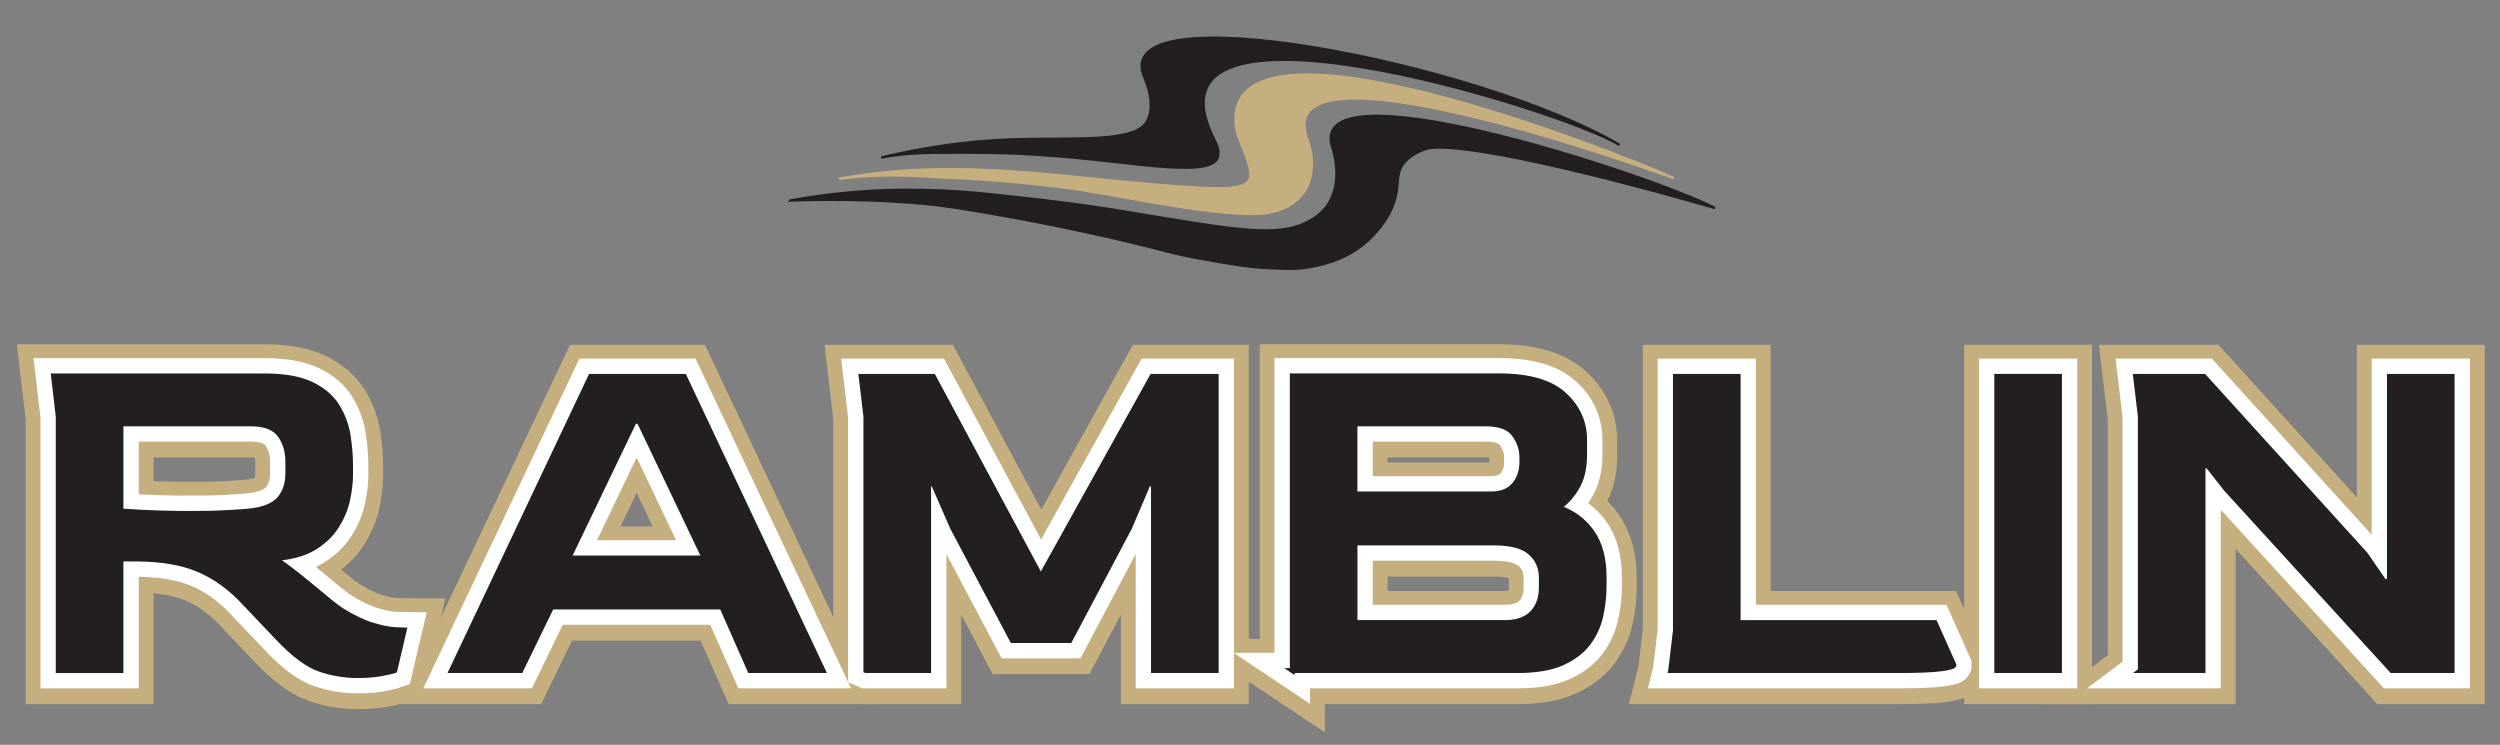
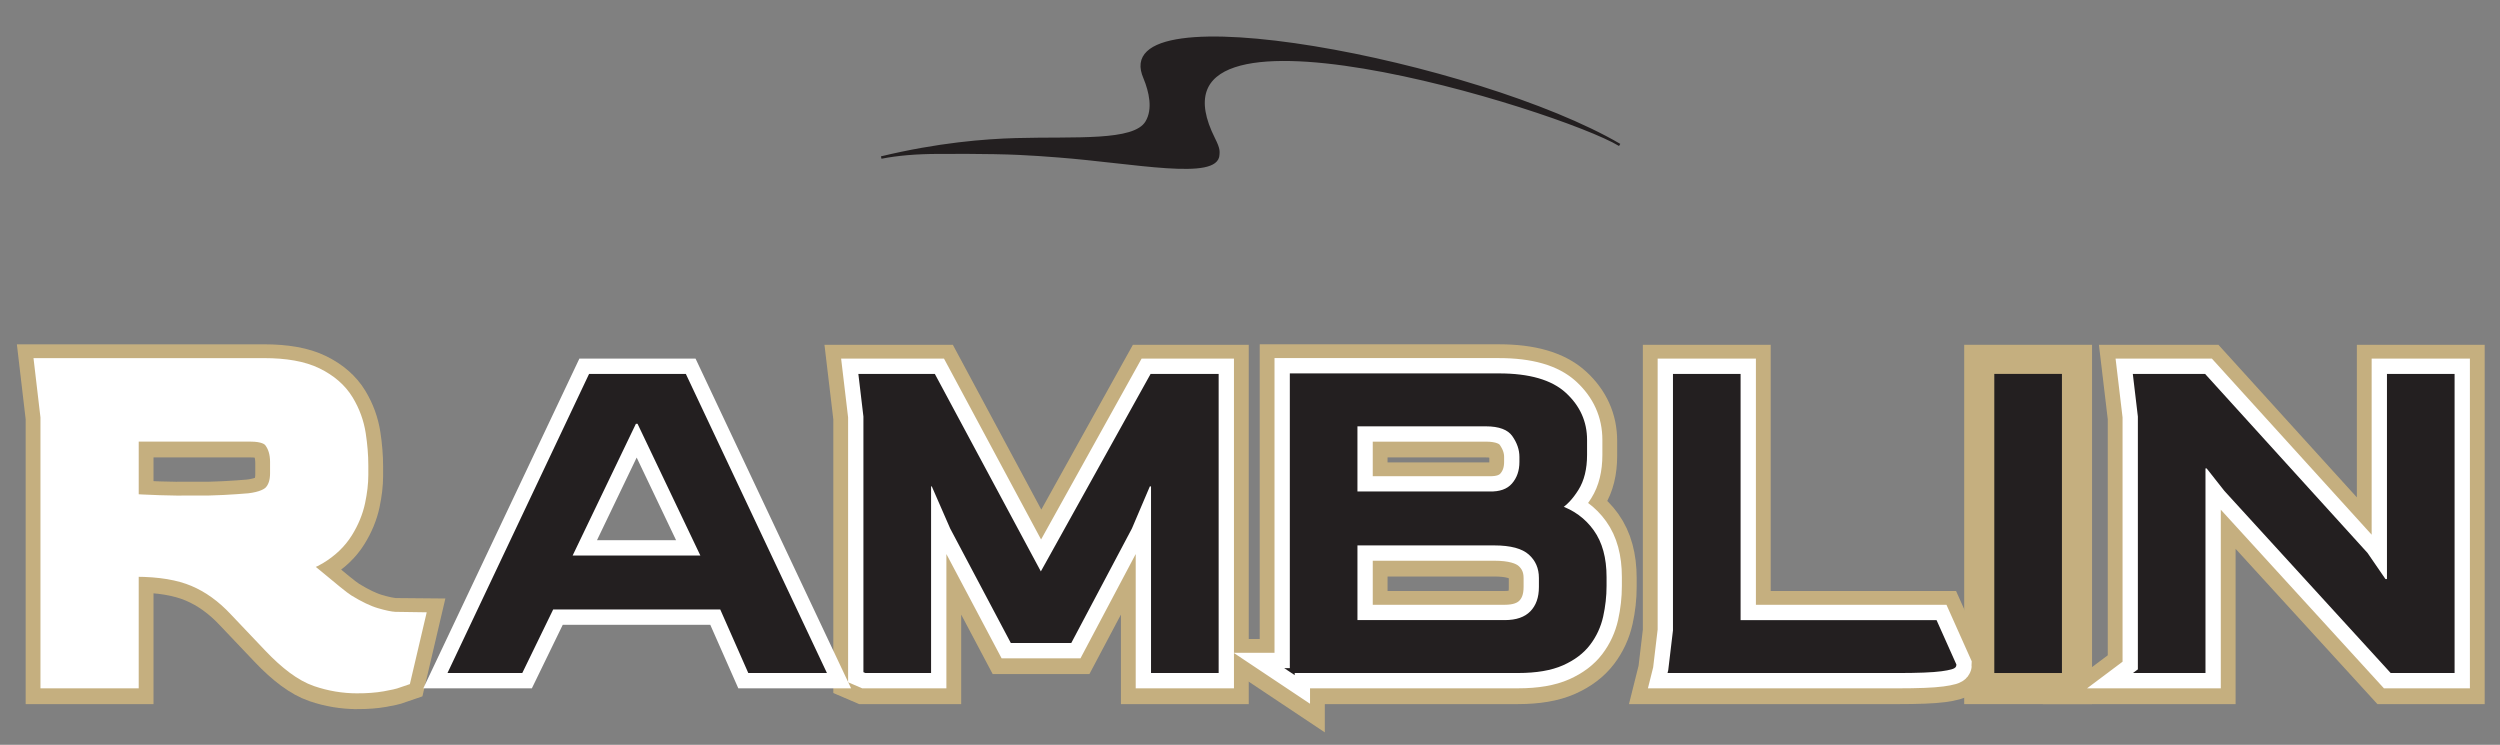
<svg xmlns="http://www.w3.org/2000/svg" id="Logo_Light" data-name="Logo Light" viewBox="0 0 1920 572">
  <rect x="0" y="0" width="1920" height="572" fill="#808080" stroke="none" />
  <defs>
    <style>      .cls-1, .cls-2, .cls-3, .cls-4, .cls-5, .cls-6 {        stroke-miterlimit: 10;      }      .cls-1, .cls-3, .cls-4 {        fill: #231f20;        stroke: #231f20;      }      .cls-1, .cls-4, .cls-5 {        fill-rule: evenodd;      }      .cls-1, .cls-5 {        stroke-width: 1.89px;      }      .cls-2 {        fill: #fff;        stroke: #fff;        stroke-width: 27.27px;      }      .cls-3 {        stroke-width: 3.75px;      }      .cls-4 {        stroke-width: 1.91px;      }      .cls-5, .cls-6 {        fill: #c5af7f;        stroke: #c5af7f;      }      .cls-6 {        stroke-width: 49.99px;      }    </style>
  </defs>
  <g>
    <g>
      <path class="cls-6" d="M274.34,519.61c-9.74,0-19.29-1.6-28.66-4.8-9.37-3.2-20.02-11.08-31.94-23.63l-26.29-27.67c-10.71-11.53-22.45-19.98-35.23-25.36-12.78-5.38-28.79-8.07-48.01-8.07h-11.32v85.7h-48.19v-195.22l-3.65-31.13h161.74c15.57,0,27.8,2.18,36.68,6.53,8.89,4.36,15.46,10.06,19.72,17.1,4.26,7.05,6.99,14.54,8.21,22.48,1.21,7.94,1.83,15.5,1.83,22.67v7.3c0,5.64-.73,11.91-2.19,18.83s-4.26,13.71-8.4,20.37c-4.14,6.67-10.04,12.3-17.7,16.91-7.67,4.61-17.71,7.3-30.12,8.07,3.16,1.8,7.18,4.55,12.05,8.26,4.87,3.72,9.91,7.75,15.15,12.11,5.24,4.36,10.04,8.33,14.42,11.91,4.38,3.59,7.79,6.15,10.22,7.68,8.76,5.38,16.55,9.1,23.37,11.15,6.81,2.05,12.41,3.21,16.8,3.46,4.38.26,6.93.38,7.67.38l-7.3,31.13c-2.19.77-5.84,1.6-10.95,2.5-5.11.89-11.08,1.34-17.89,1.34ZM147.66,395.1c9.24,0,17.52-.19,24.82-.58,7.3-.39,13.87-.83,19.72-1.34,10.71-1.28,18.19-4.42,22.46-9.42,4.25-5,6.38-11.46,6.38-19.41v-8.84c0-8.2-2.07-15.11-6.21-20.75-4.14-5.63-11.56-8.45-22.27-8.45h-99.66v66.87c10.7.77,20.56,1.29,29.57,1.54,9.01.26,17.4.39,25.2.39Z" />
-       <path class="cls-6" d="M346.63,515.76l106.97-225.97h71.93l106.6,225.97h-56.22l-21.54-48.81h-130.7l-23.73,48.81h-53.31ZM436.8,429.3h104.05l-50.02-104.91h-3.65l-50.38,104.91Z" />
      <path class="cls-6" d="M664.98,515.76v-195.22l-3.65-30.74h55.5l82.51,153.72,85.43-153.72h49.28v225.97h-48.19v-143.34h-4.01l-14.24,33.43-46,86.85h-44.17l-46-86.85-14.6-33.43h-3.65v143.34h-48.19Z" />
      <path class="cls-6" d="M992.46,515.76v-226.35h158.81c22.88,0,39.55,4.8,50.02,14.41,10.47,9.61,15.7,21.2,15.7,34.78v11.53c0,10.51-2.13,19.16-6.39,25.94-4.26,6.79-8.82,11.6-13.69,14.41,10.7,3.59,19.22,9.8,25.55,18.64,6.33,8.84,9.5,20.43,9.5,34.78v6.91c0,7.69-.86,15.37-2.56,23.06-1.71,7.68-4.93,14.67-9.68,20.94-4.74,6.28-11.44,11.34-20.08,15.18-8.64,3.84-19.89,5.77-33.77,5.77h-173.42ZM1040.65,380.11h102.95c8.52.26,14.84-1.98,18.98-6.73,4.14-4.74,6.21-10.69,6.21-17.87v-3.84c0-5.89-1.95-11.59-5.84-17.1-3.9-5.5-11.2-8.26-21.91-8.26h-100.4v53.8ZM1040.65,478.87h115c9.24,0,16.24-2.43,20.99-7.3,4.75-4.86,7.12-11.53,7.12-19.98v-6.92c0-7.94-2.8-14.41-8.39-19.41-5.61-5-14.85-7.5-27.75-7.5h-106.97v61.1Z" />
      <path class="cls-6" d="M1283.06,515.76l3.65-30.74v-195.22h48.19v189.08h151.15l14.6,32.67c0,1.03-3.28,1.98-9.86,2.88-6.57.9-17.89,1.34-33.95,1.34h-173.78Z" />
      <path class="cls-6" d="M1533.5,515.76v-225.97h48.19v225.97h-48.19Z" />
      <path class="cls-6" d="M1643.76,515.76v-195.22l-3.65-30.74h52.57l124.13,136.81,14.24,20.75h4.01v-157.56h48.19v225.97h-46.37l-127.05-139.12-14.24-18.06h-3.65v157.18h-48.19Z" />
    </g>
    <g>
      <path class="cls-2" d="M274.34,518.85c-9.74,0-19.29-1.6-28.66-4.8-9.37-3.2-20.02-11.08-31.94-23.63l-26.29-27.67c-10.71-11.53-22.45-19.98-35.23-25.36-12.78-5.38-28.79-8.07-48.01-8.07h-11.32v85.7h-48.19v-195.22l-3.65-31.13h161.74c15.57,0,27.8,2.18,36.68,6.53,8.89,4.36,15.46,10.06,19.72,17.1,4.26,7.05,6.99,14.54,8.21,22.48,1.21,7.94,1.83,15.5,1.83,22.67v7.3c0,5.64-.73,11.91-2.19,18.83-1.46,6.92-4.26,13.71-8.4,20.37-4.14,6.67-10.04,12.3-17.7,16.91-7.67,4.61-17.71,7.3-30.12,8.07,3.16,1.8,7.18,4.55,12.05,8.26,4.87,3.72,9.91,7.75,15.15,12.11,5.24,4.36,10.04,8.33,14.42,11.91,4.38,3.59,7.79,6.15,10.22,7.68,8.76,5.38,16.55,9.1,23.37,11.15,6.81,2.05,12.41,3.21,16.8,3.46,4.38.26,6.93.38,7.67.38l-7.3,31.13c-2.19.77-5.84,1.6-10.95,2.5-5.11.89-11.08,1.34-17.89,1.34ZM147.66,394.33c9.24,0,17.52-.19,24.82-.58,7.3-.39,13.87-.83,19.72-1.34,10.71-1.28,18.19-4.42,22.46-9.42,4.25-5,6.38-11.46,6.38-19.41v-8.84c0-8.2-2.07-15.11-6.21-20.75-4.14-5.63-11.56-8.45-22.27-8.45h-99.66v66.87c10.7.77,20.56,1.29,29.57,1.54,9.01.26,17.4.39,25.2.39Z" />
-       <path class="cls-2" d="M346.63,515l106.97-225.97h71.93l106.6,225.97h-56.22l-21.54-48.81h-130.7l-23.73,48.81h-53.31ZM436.8,428.53h104.05l-50.02-104.91h-3.65l-50.38,104.91Z" />
+       <path class="cls-2" d="M346.63,515l106.97-225.97h71.93l106.6,225.97h-56.22l-21.54-48.81h-130.7l-23.73,48.81h-53.31ZM436.8,428.53h104.05l-50.02-104.91h-3.65l-50.38,104.91" />
      <path class="cls-2" d="M664.98,515v-195.22l-3.65-30.74h55.5l82.51,153.72,85.43-153.72h49.28v225.97h-48.19v-143.34h-4.01l-14.24,33.43-46,86.85h-44.17l-46-86.85-14.6-33.43h-3.65v143.34h-48.19Z" />
      <path class="cls-2" d="M992.46,515v-226.35h158.81c22.88,0,39.55,4.8,50.02,14.41,10.47,9.61,15.7,21.2,15.7,34.78v11.53c0,10.51-2.13,19.16-6.39,25.94-4.26,6.79-8.82,11.6-13.69,14.41,10.7,3.59,19.22,9.8,25.55,18.64,6.33,8.84,9.5,20.43,9.5,34.78v6.91c0,7.69-.86,15.37-2.56,23.06-1.71,7.68-4.93,14.67-9.68,20.94-4.74,6.28-11.44,11.34-20.08,15.18-8.64,3.84-19.89,5.77-33.77,5.77h-173.42ZM1040.65,379.34h102.95c8.52.26,14.84-1.98,18.98-6.73,4.14-4.74,6.21-10.69,6.21-17.87v-3.84c0-5.89-1.95-11.59-5.84-17.1-3.9-5.5-11.2-8.26-21.91-8.26h-100.4v53.8ZM1040.65,478.11h115c9.24,0,16.24-2.43,20.99-7.3,4.75-4.86,7.12-11.53,7.12-19.98v-6.92c0-7.94-2.8-14.41-8.39-19.41-5.61-5-14.85-7.5-27.75-7.5h-106.97v61.1Z" />
      <path class="cls-2" d="M1283.06,515l3.65-30.74v-195.22h48.19v189.08h151.15l14.6,32.67c0,1.03-3.28,1.98-9.86,2.88-6.57.9-17.89,1.34-33.95,1.34h-173.78Z" />
-       <path class="cls-2" d="M1533.5,515v-225.97h48.19v225.97h-48.19Z" />
      <path class="cls-2" d="M1643.76,515v-195.22l-3.65-30.74h52.57l124.13,136.81,14.24,20.75h4.01v-157.56h48.19v225.97h-46.37l-127.05-139.12-14.24-18.06h-3.65v157.18h-48.19Z" />
    </g>
    <g>
-       <path class="cls-3" d="M274.34,518.85c-9.74,0-19.29-1.6-28.66-4.8-9.37-3.2-20.02-11.08-31.94-23.63l-26.29-27.67c-10.71-11.53-22.45-19.98-35.23-25.36-12.78-5.38-28.79-8.07-48.01-8.07h-11.32v85.7h-48.19v-195.22l-3.65-31.13h161.74c15.57,0,27.8,2.18,36.68,6.53,8.89,4.36,15.46,10.06,19.72,17.1,4.26,7.05,6.99,14.54,8.21,22.48,1.21,7.94,1.83,15.5,1.83,22.67v7.3c0,5.64-.73,11.91-2.19,18.83-1.46,6.92-4.26,13.71-8.4,20.37-4.14,6.67-10.04,12.3-17.7,16.91-7.67,4.61-17.71,7.3-30.12,8.07,3.16,1.8,7.18,4.55,12.05,8.26,4.87,3.72,9.91,7.75,15.15,12.11,5.24,4.36,10.04,8.33,14.42,11.91,4.38,3.59,7.79,6.15,10.22,7.68,8.76,5.38,16.55,9.1,23.37,11.15,6.81,2.05,12.41,3.21,16.8,3.46,4.38.26,6.93.38,7.67.38l-7.3,31.13c-2.19.77-5.84,1.6-10.95,2.5-5.11.89-11.08,1.34-17.89,1.34ZM147.66,394.33c9.24,0,17.52-.19,24.82-.58,7.3-.39,13.87-.83,19.72-1.34,10.71-1.28,18.19-4.42,22.46-9.42,4.25-5,6.38-11.46,6.38-19.41v-8.84c0-8.2-2.07-15.11-6.21-20.75-4.14-5.63-11.56-8.45-22.27-8.45h-99.66v66.87c10.7.77,20.56,1.29,29.57,1.54,9.01.26,17.4.39,25.2.39Z" />
      <path class="cls-3" d="M346.63,515l106.97-225.97h71.93l106.6,225.97h-56.22l-21.54-48.81h-130.7l-23.73,48.81h-53.31ZM436.8,428.53h104.05l-50.02-104.91h-3.65l-50.38,104.91Z" />
      <path class="cls-3" d="M664.98,515v-195.22l-3.65-30.74h55.5l82.51,153.72,85.43-153.72h49.28v225.97h-48.19v-143.34h-4.01l-14.24,33.43-46,86.85h-44.17l-46-86.85-14.6-33.43h-3.65v143.34h-48.19Z" />
      <path class="cls-3" d="M992.46,515v-226.35h158.81c22.88,0,39.55,4.8,50.02,14.41,10.47,9.61,15.7,21.2,15.7,34.78v11.53c0,10.51-2.13,19.16-6.39,25.94-4.26,6.79-8.82,11.6-13.69,14.41,10.7,3.59,19.22,9.8,25.55,18.64,6.33,8.84,9.5,20.43,9.5,34.78v6.91c0,7.69-.86,15.37-2.56,23.06-1.71,7.68-4.93,14.67-9.68,20.94-4.74,6.28-11.44,11.34-20.08,15.18-8.64,3.84-19.89,5.77-33.77,5.77h-173.42ZM1040.65,379.34h102.95c8.52.26,14.84-1.98,18.98-6.73,4.14-4.74,6.21-10.69,6.21-17.87v-3.84c0-5.89-1.95-11.59-5.84-17.1-3.9-5.5-11.2-8.26-21.91-8.26h-100.4v53.8ZM1040.65,478.11h115c9.24,0,16.24-2.43,20.99-7.3,4.75-4.86,7.12-11.53,7.12-19.98v-6.92c0-7.94-2.8-14.41-8.39-19.41-5.61-5-14.85-7.5-27.75-7.5h-106.97v61.1Z" />
      <path class="cls-3" d="M1283.06,515l3.65-30.74v-195.22h48.19v189.08h151.15l14.6,32.67c0,1.03-3.28,1.98-9.86,2.88-6.57.9-17.89,1.34-33.95,1.34h-173.78Z" />
      <path class="cls-3" d="M1533.5,515v-225.97h48.19v225.97h-48.19Z" />
      <path class="cls-3" d="M1643.76,515v-195.22l-3.65-30.74h52.57l124.13,136.81,14.24,20.75h4.01v-157.56h48.19v225.97h-46.37l-127.05-139.12-14.24-18.06h-3.65v157.18h-48.19Z" />
    </g>
  </g>
  <g>
-     <path class="cls-4" d="M607.2,153.93c30.59-5.48,56.31-7.32,75.17-7.89,16.28-.49,29.05-.08,36.39.17,22.76.77,38.88,2.58,71.13,6.17,8.33.93,25.89,2.95,48.36,6.17,18.3,2.62,27.05,4.2,52.96,8.49,65.59,10.86,93.44,14.64,115.14,2.32,5.1-2.9,9.42-6.43,12.85-11.24,11.45-16.02,6.38-36.87,4.58-43.25-25.86-68.08,236.99,16.71,293.32,44.85-116.06-33.35-203.47-51.42-222.25-45.3-12.32,4.02-17.47,11.66-17.47,11.66-5.12,7.6-3.11,14.12-5.54,24.76-3.08,13.49-10.75,22.42-15.35,27.78-16.92,19.72-40.04,24.4-48.42,26.1-10.98,2.22-18.94,1.85-33.45,1.17-16.74-.78-32.15-3.57-52.19-7.2-3.75-.68-7.64-1.34-12.89-2.47-17.19-3.69-28.44-7.8-76.15-18.11-31.7-6.85-52.63-10.63-62.43-12.35-28.7-5.04-43.05-7.56-61.41-9.26-30.77-2.85-56.35-3.09-72.66-3.09-12.13,0-22.31.26-29.68.51Z" />
    <path class="cls-1" d="M879.17,60.01c-30.97-67.85,255.77-12.31,364.72,51.3-45.19-27.45-374.69-129.74-311.55-4.58,4.02,7.98,3.36,9.6,3.3,11.94-.44,19.3-64.3,5.83-123.25,1.3-11.13-.86-18.37-1.38-29.76-1.93-22.63-1.09-61.27-.78-61.45-.77h0c-17.51,0-32.21,1.3-44.39,3.73,43.87-10.55,79.54-13.34,103.46-14.01,46.19-1.29,90.77,2.57,100.27-13.19,6.07-10.06,2.76-23.47-1.36-33.79Z" />
-     <path class="cls-5" d="M951.29,105.39c-.81-2.11-1.47-4.33-1.81-6.56-15.58-104.52,294.14,19.1,336.09,37.97-35.71-12.88-302.74-106.95-282.81-33.49,2.17,7.99,3.79,9.5,4.56,18.37.63,7.18-.59,12.65-.98,14.31-.01.06-.03.12-.04.19-1.35,5.74-4.15,11.12-8.26,15.34-1.18,1.21-2.54,2.45-4.09,3.65-3.43,2.66-10.92,7.55-24.07,8.8-28.82,2.75-97.01-10.78-121.94-15.21-32.36-5.74-59.65-8.18-76.38-9.61-15.9-1.36-35.04-2.51-51.01-3.05-25.61-1.89-51.5-2.28-76.42,1.25,99.16-18.08,183.54,2.03,278.72,6.95,48.29,2.5,40.46-7.5,28.44-38.91Z" />
  </g>
</svg>